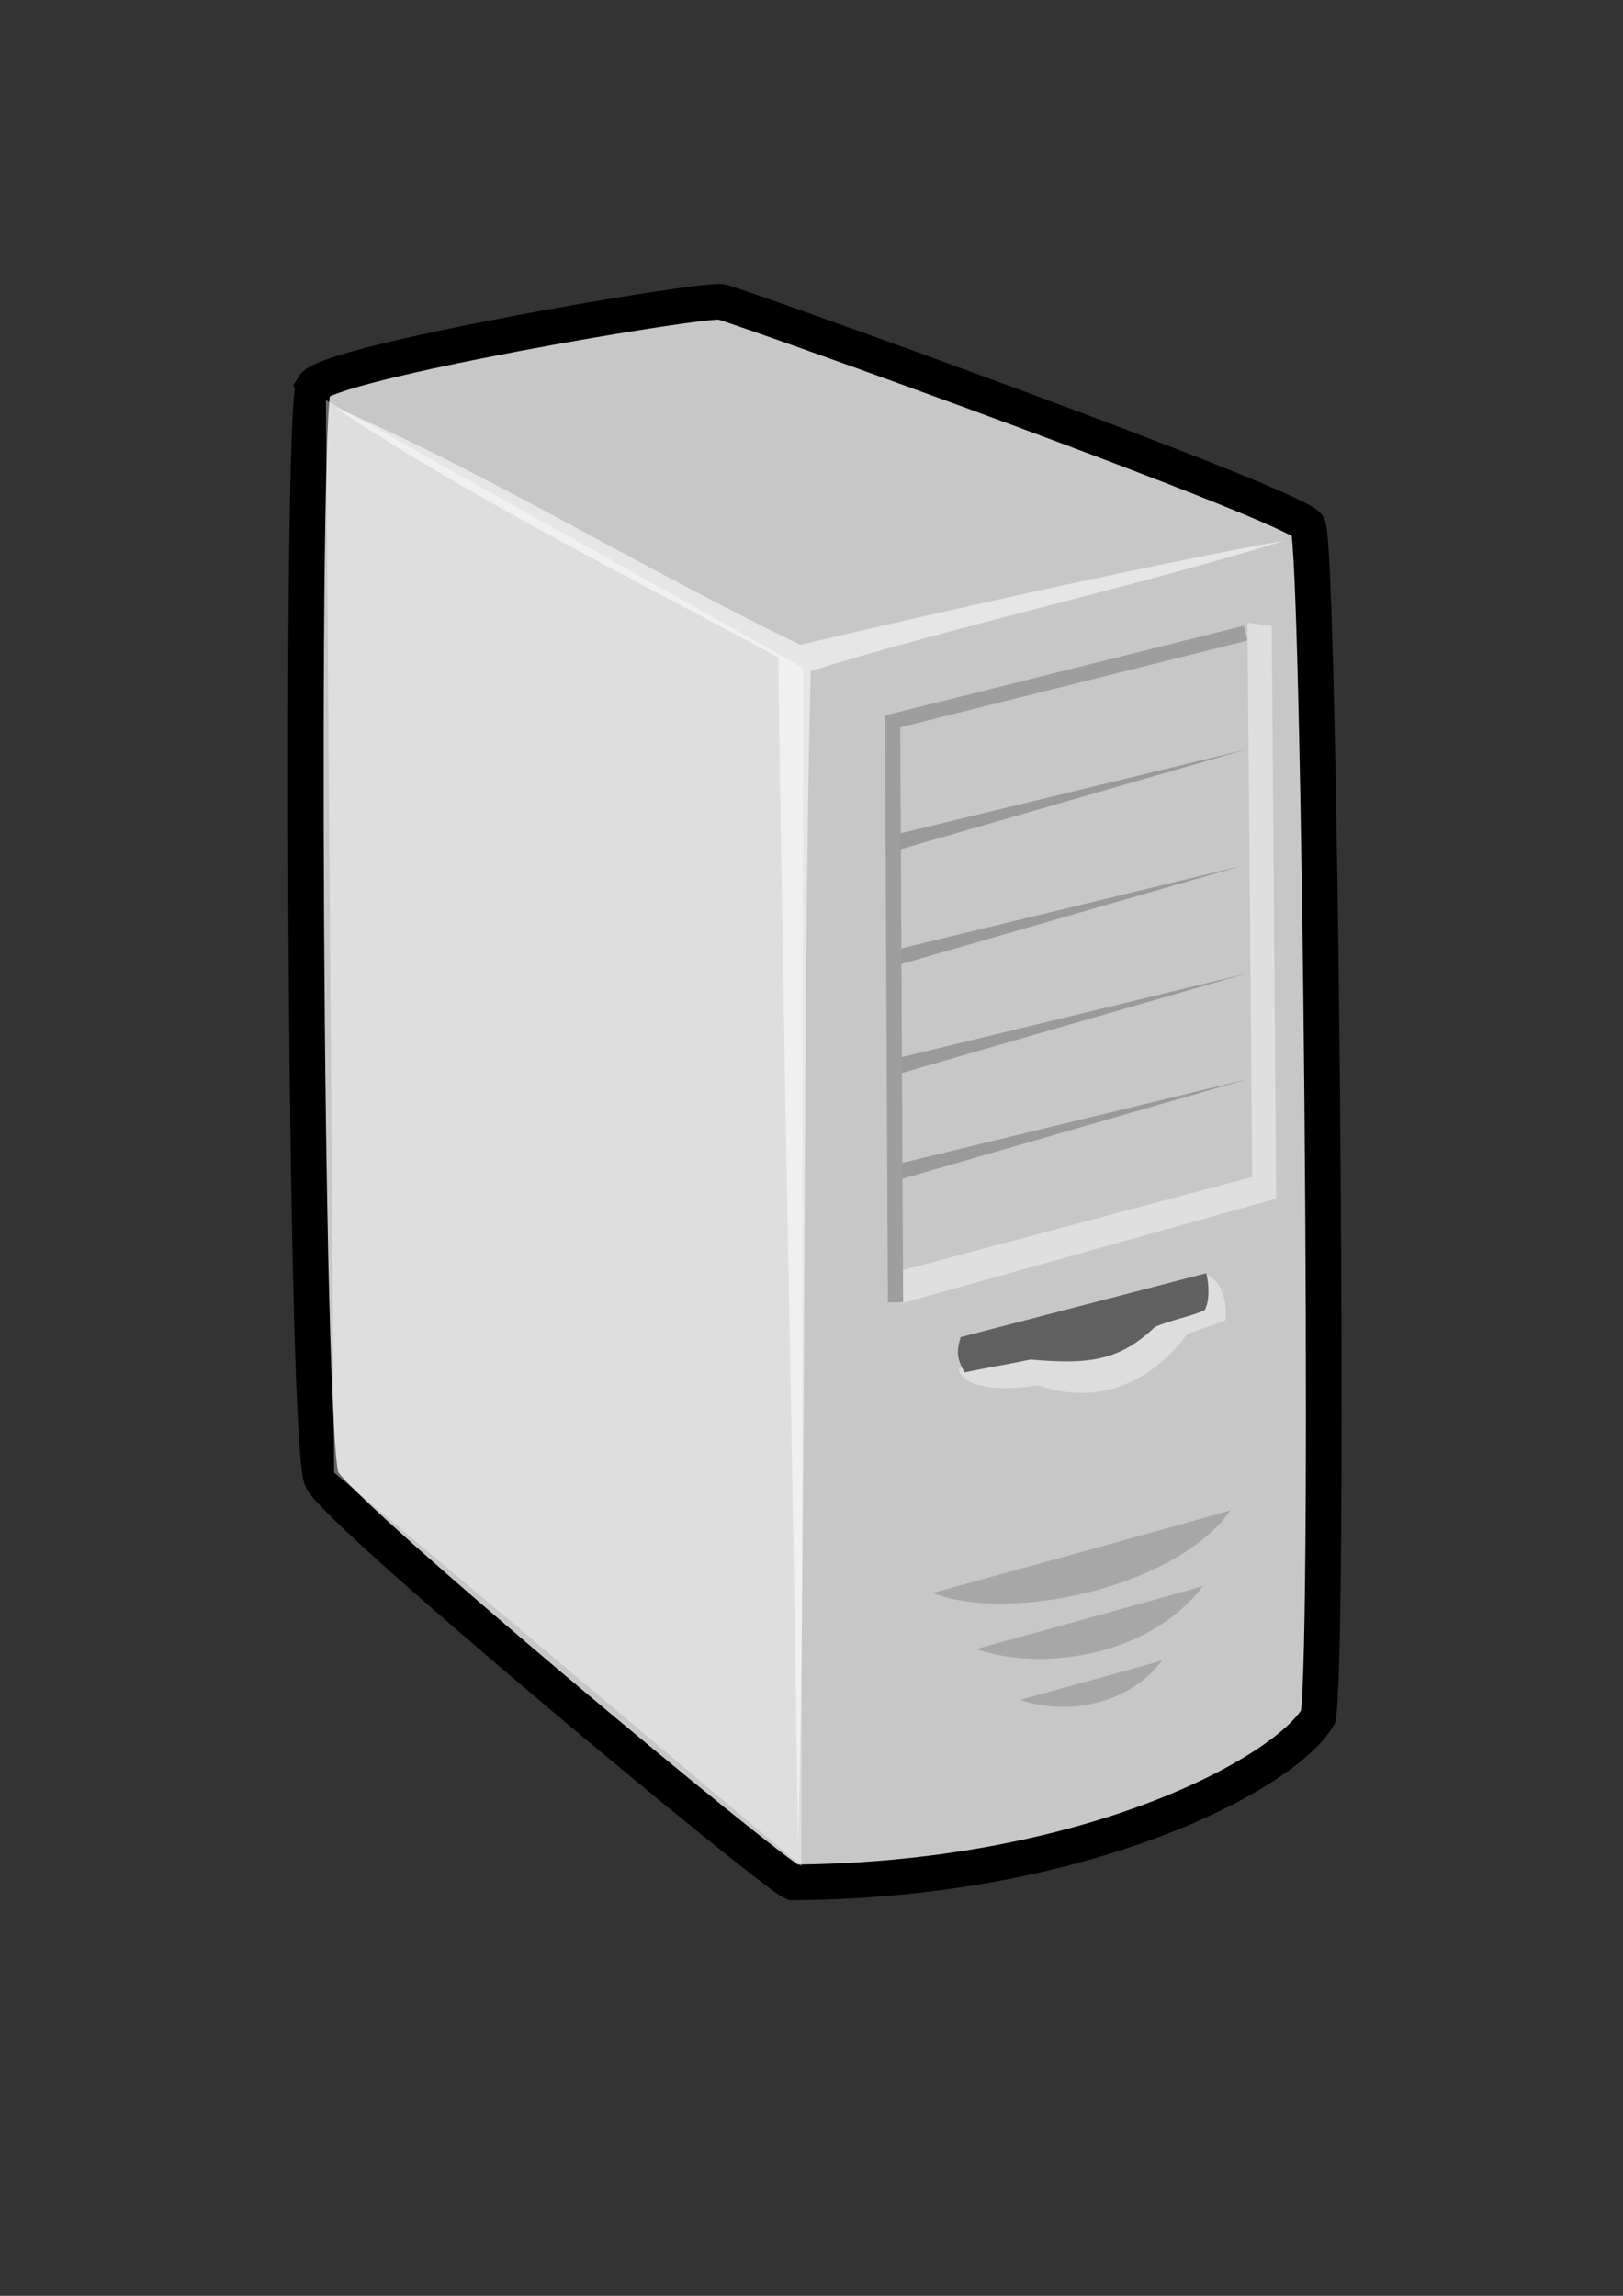
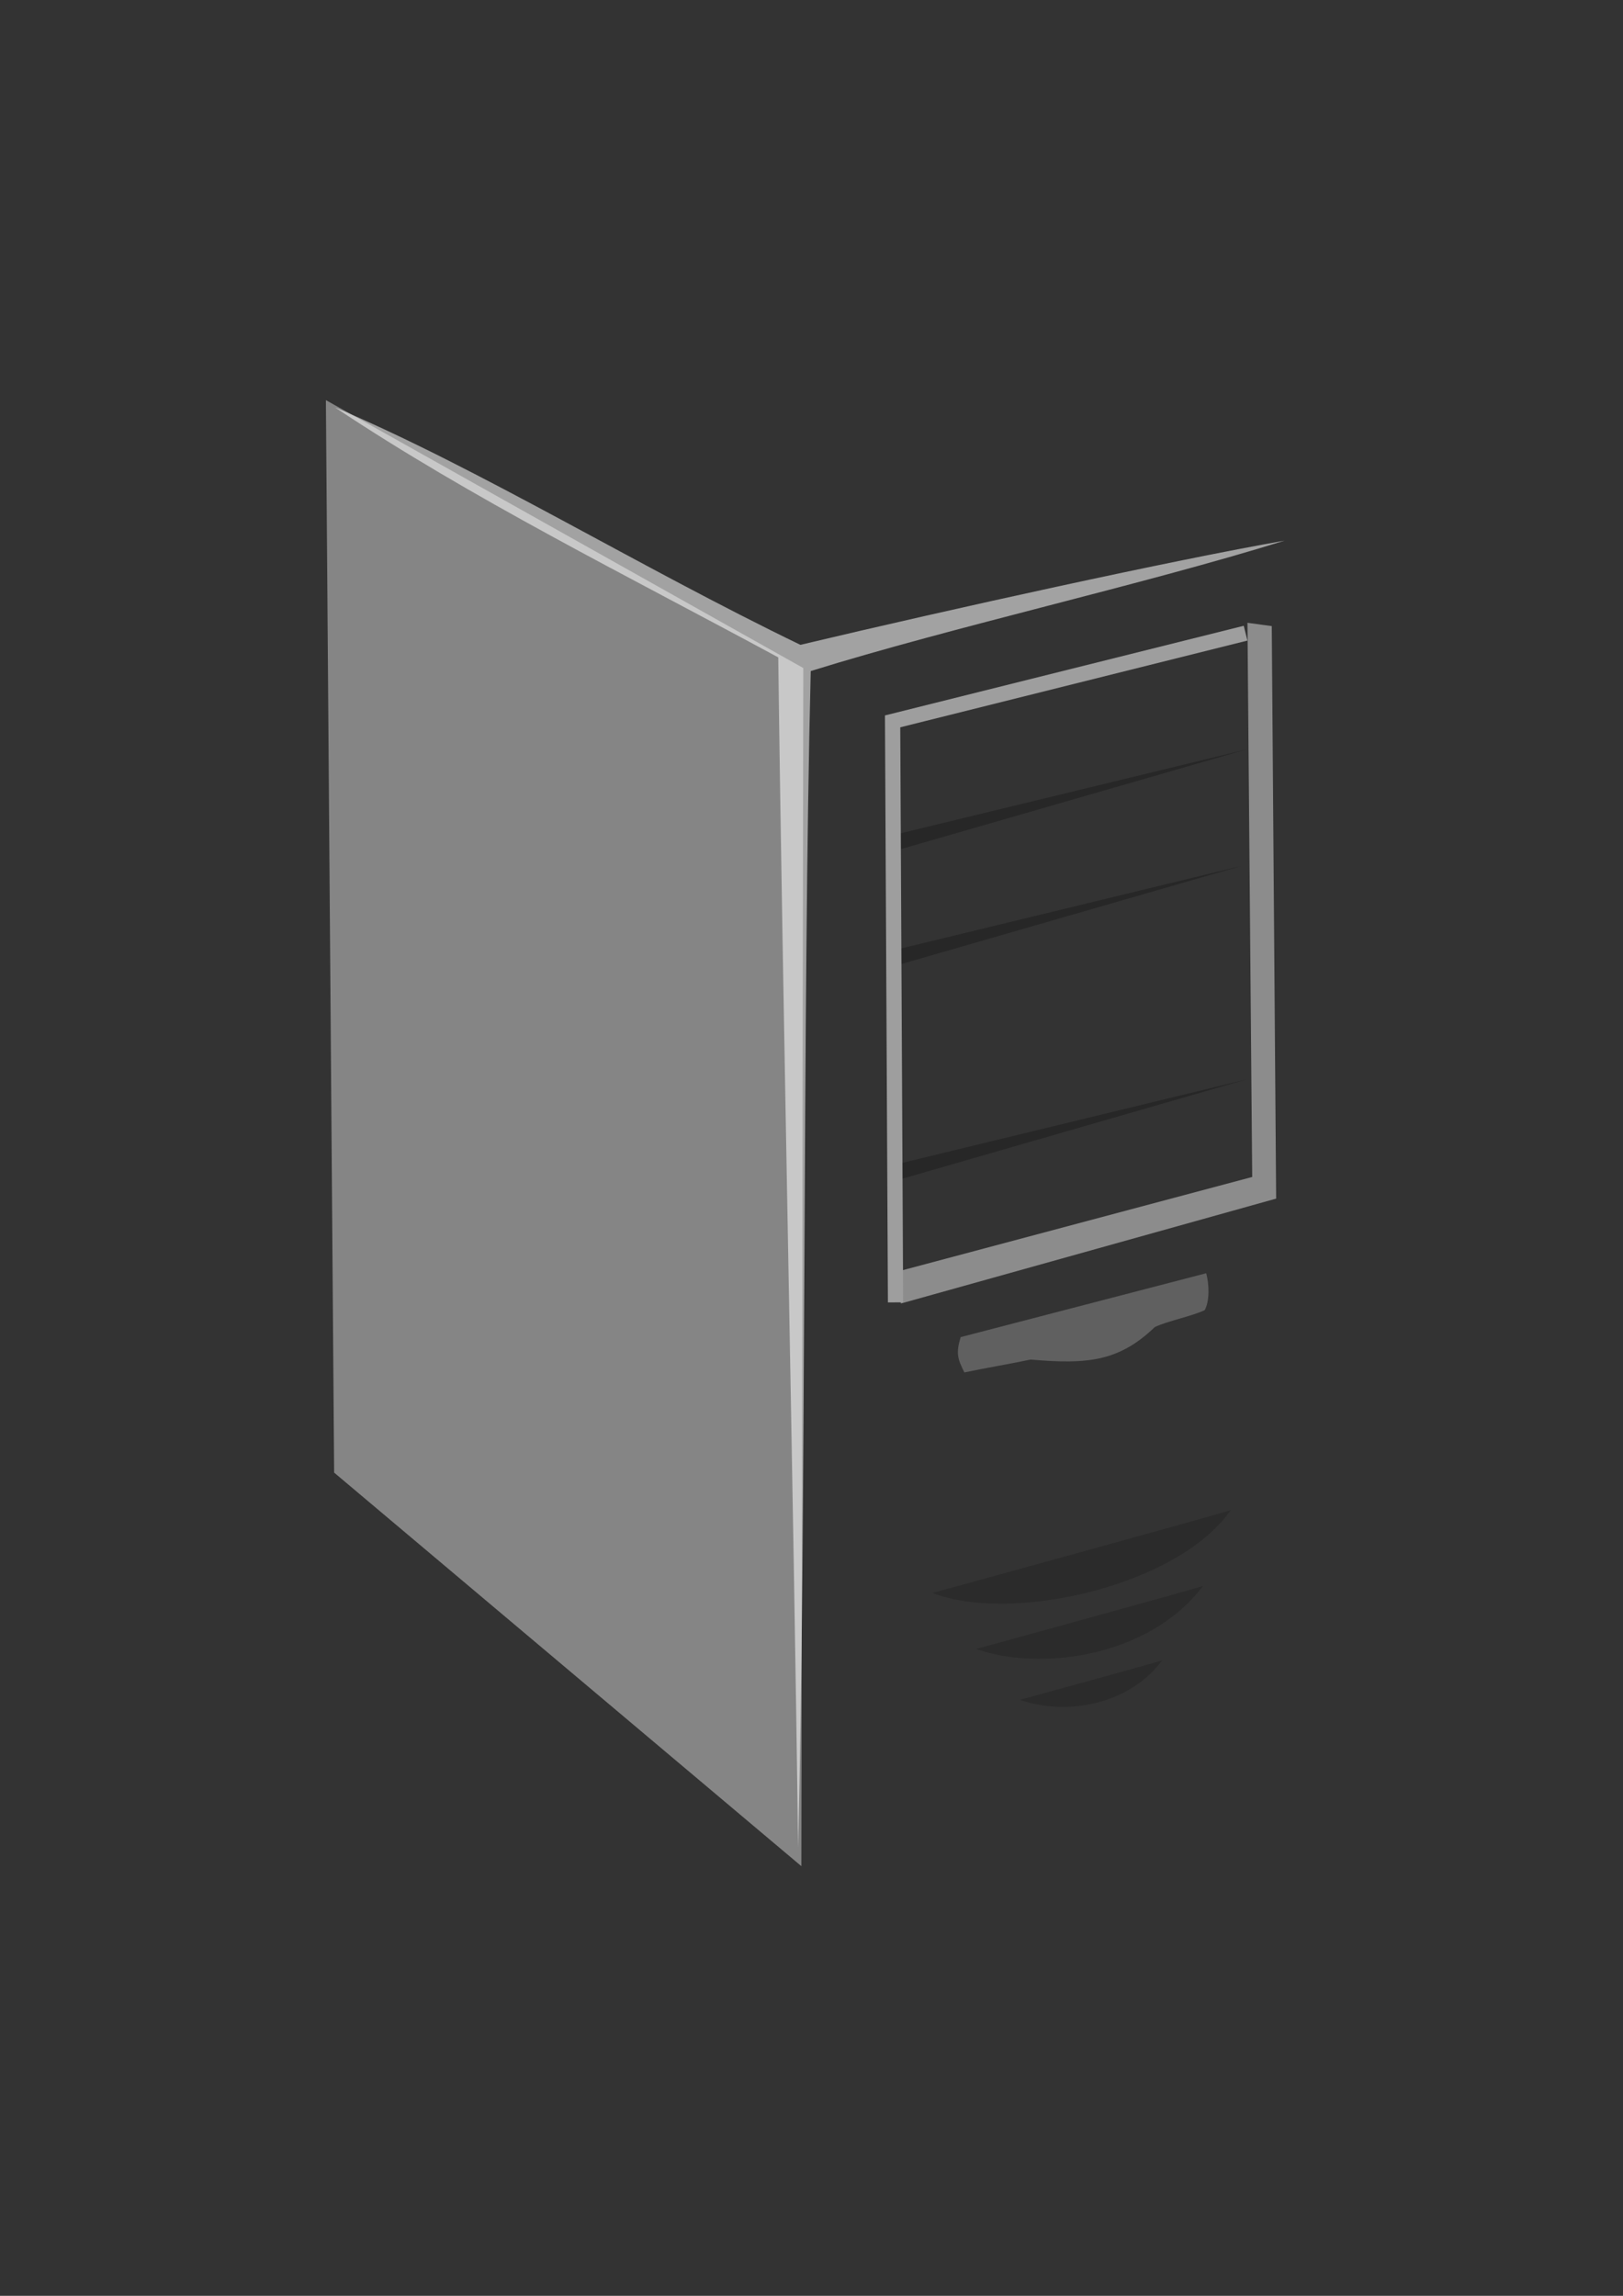
<svg xmlns="http://www.w3.org/2000/svg" xmlns:xlink="http://www.w3.org/1999/xlink" width="744.094" height="1052.362">
  <rect width="100%" height="100%" fill="#333333" stroke="none" />
  <defs>
    <linearGradient id="linearGradient5992">
      <stop stop-color="#ffffff" offset="0" id="stop5994" />
      <stop stop-color="#ffffff" stop-opacity="0" offset="1" id="stop5996" />
    </linearGradient>
    <linearGradient id="linearGradient5963">
      <stop stop-color="#ffffff" offset="0" id="stop5965" />
      <stop stop-color="#ffffff" stop-opacity="0" offset="1" id="stop5967" />
    </linearGradient>
    <linearGradient id="linearGradient3586">
      <stop stop-color="#000000" offset="0" id="stop3588" />
      <stop stop-color="#ffffff" stop-opacity="0" offset="1" id="stop3590" />
    </linearGradient>
    <linearGradient y2="187.571" y1="225.401" xlink:href="#linearGradient5963" x2="458.912" x1="383.959" id="linearGradient5969" gradientUnits="userSpaceOnUse" />
    <radialGradient xlink:href="#linearGradient5992" r="33.156" id="radialGradient6000" gradientUnits="userSpaceOnUse" gradientTransform="matrix(1,0,0,1.694,0,-197.952)" fy="285.362" fx="495.5" cy="285.362" cx="495.5" />
  </defs>
  <g>
    <title>Layer 1</title>
    <g id="layer1">
      <g transform="matrix(2.674,0,0,2.674,-826.248,-323.824)" id="g6052">
-         <path fill="#c7c7c7" fill-rule="evenodd" stroke="#000000" stroke-width="6.113" stroke-miterlimit="4" id="path1306" d="m362.776,187.283c-2.272,3.704 -1.57,180.405 1.364,187.369c2.323,5.512 76.884,67.478 80.797,69.135c50.413,-0.343 84.405,-18.701 90.054,-28.4c2.149,-12.198 0.325,-200.19 -1.736,-204.134c-1.777,-3.4 -97.207,-37.615 -100.539,-38.393c-2.999,-0.7 -67.414,10.306 -69.94,14.422z" />
        <path fill="#ffffff" fill-opacity="0.544" fill-rule="evenodd" stroke-width="0.25pt" id="path2066" d="m366.429,190.934c24.762,10.476 52.177,27.374 79.797,40.707c26.169,-6.219 63.977,-14.531 83.025,-17.864c-24.524,7.619 -56.73,14.738 -81.253,22.357c-1.429,57.381 -0.739,144.325 -2.168,201.706c-0.714,-57.857 -2.686,-146.192 -3.4,-204.049c-26.429,-14.286 -52.429,-27.143 -76,-42.857z" />
        <path fill="#000000" fill-opacity="0.162" fill-rule="evenodd" stroke-width="0.25pt" id="path4356" d="m519.998,379.977c-9.06,13.021 -37.579,19.456 -51.125,14.191c2.346,-0.626 48.089,-13.2 51.125,-14.191z" />
        <g id="g4374">
-           <path fill="#ffffff" fill-opacity="0.395" fill-rule="evenodd" stroke-width="1.012" stroke-miterlimit="4" id="path4362" d="m473.327,355.798l42.268,-16.285c4.341,1.543 3.487,7.973 3.487,7.973l-6.584,2.303c0,0 -9.194,14.431 -25.531,8.787c0,0 -12.152,2.158 -13.64,-2.778z" />
          <path fill="#606060" fill-rule="evenodd" stroke-width="1.112" stroke-miterlimit="4" id="path2826" d="m473.704,350.312c14.033,-3.65 28.066,-7.3 42.099,-10.951c0.538,1.984 0.577,4.843 -0.26,6.328c-2.142,1.025 -6.406,1.872 -8.548,2.897c-6.157,5.895 -11.501,6.425 -21.301,5.574c-3.784,0.794 -7.568,1.41 -11.352,2.204c-1.154,-2.297 -1.485,-3.254 -0.639,-6.051z" />
        </g>
        <path fill="#ffffff" fill-opacity="0.404" fill-rule="evenodd" stroke-width="0.25pt" id="path4423" d="m364.867,189.692l81.853,45.926l-0.328,205.389l-80.11,-67.468l-1.414,-183.848z" />
        <path fill="#000000" fill-opacity="0.162" fill-rule="evenodd" stroke-width="0.25pt" id="path5957" d="m515.248,392.977c-9.433,12.443 -28.307,14.584 -38.875,10.791c1.784,-0.476 36.566,-10.037 38.875,-10.791z" />
        <path fill="#000000" fill-opacity="0.162" fill-rule="evenodd" stroke-width="0.25pt" id="path5959" d="m508.248,405.727c-5.456,7.365 -15.999,9.644 -24.375,6.766c1.118,-0.299 22.928,-6.293 24.375,-6.766z" />
        <path fill="#fcfcfc" fill-opacity="0.443" fill-rule="evenodd" stroke-width="0.312" stroke-miterlimit="4" id="path5973" d="m522.875,227.862l4.168,0.568l0.75,98.139l-64.324,17.98l-1.585,-5.208l61.805,-16.479l-0.814,-95z" />
        <path fill="#000000" fill-opacity="0.227" fill-rule="evenodd" stroke-width="2.612" marker-start="none" marker-mid="none" marker-end="none" stroke-miterlimit="4" stroke-dashoffset="0" stroke-opacity="0.228" id="path6026" d="m462.22,264.23l0.095,2.761l60.479,-17.445l-60.573,14.684z" />
        <path fill="#000000" fill-opacity="0.227" fill-rule="evenodd" stroke-width="2.612" marker-start="none" marker-mid="none" marker-end="none" stroke-miterlimit="4" stroke-dashoffset="0" stroke-opacity="0.228" id="path6036" d="m461.336,284.206l0.095,2.761l60.479,-17.445l-60.573,14.684z" />
-         <path fill="#000000" fill-opacity="0.227" fill-rule="evenodd" stroke-width="2.612" marker-start="none" marker-mid="none" marker-end="none" stroke-miterlimit="4" stroke-dashoffset="0" stroke-opacity="0.228" id="path6038" d="m462.22,302.646l0.095,2.761l60.479,-17.445l-60.573,14.684z" />
        <path fill="#000000" fill-opacity="0.227" fill-rule="evenodd" stroke-width="2.612" marker-start="none" marker-mid="none" marker-end="none" stroke-miterlimit="4" stroke-dashoffset="0" stroke-opacity="0.228" id="path6040" d="m462.22,320.799l0.095,2.761l60.479,-17.445l-60.573,14.684z" />
        <path fill="none" fill-opacity="0.75" fill-rule="evenodd" stroke="#9e9e9e" stroke-width="2.612" marker-start="none" marker-mid="none" marker-end="none" stroke-miterlimit="4" stroke-dashoffset="0" id="path5988" d="m522.552,229.643l-60.518,15.117l0.502,99.598" />
      </g>
    </g>
  </g>
</svg>